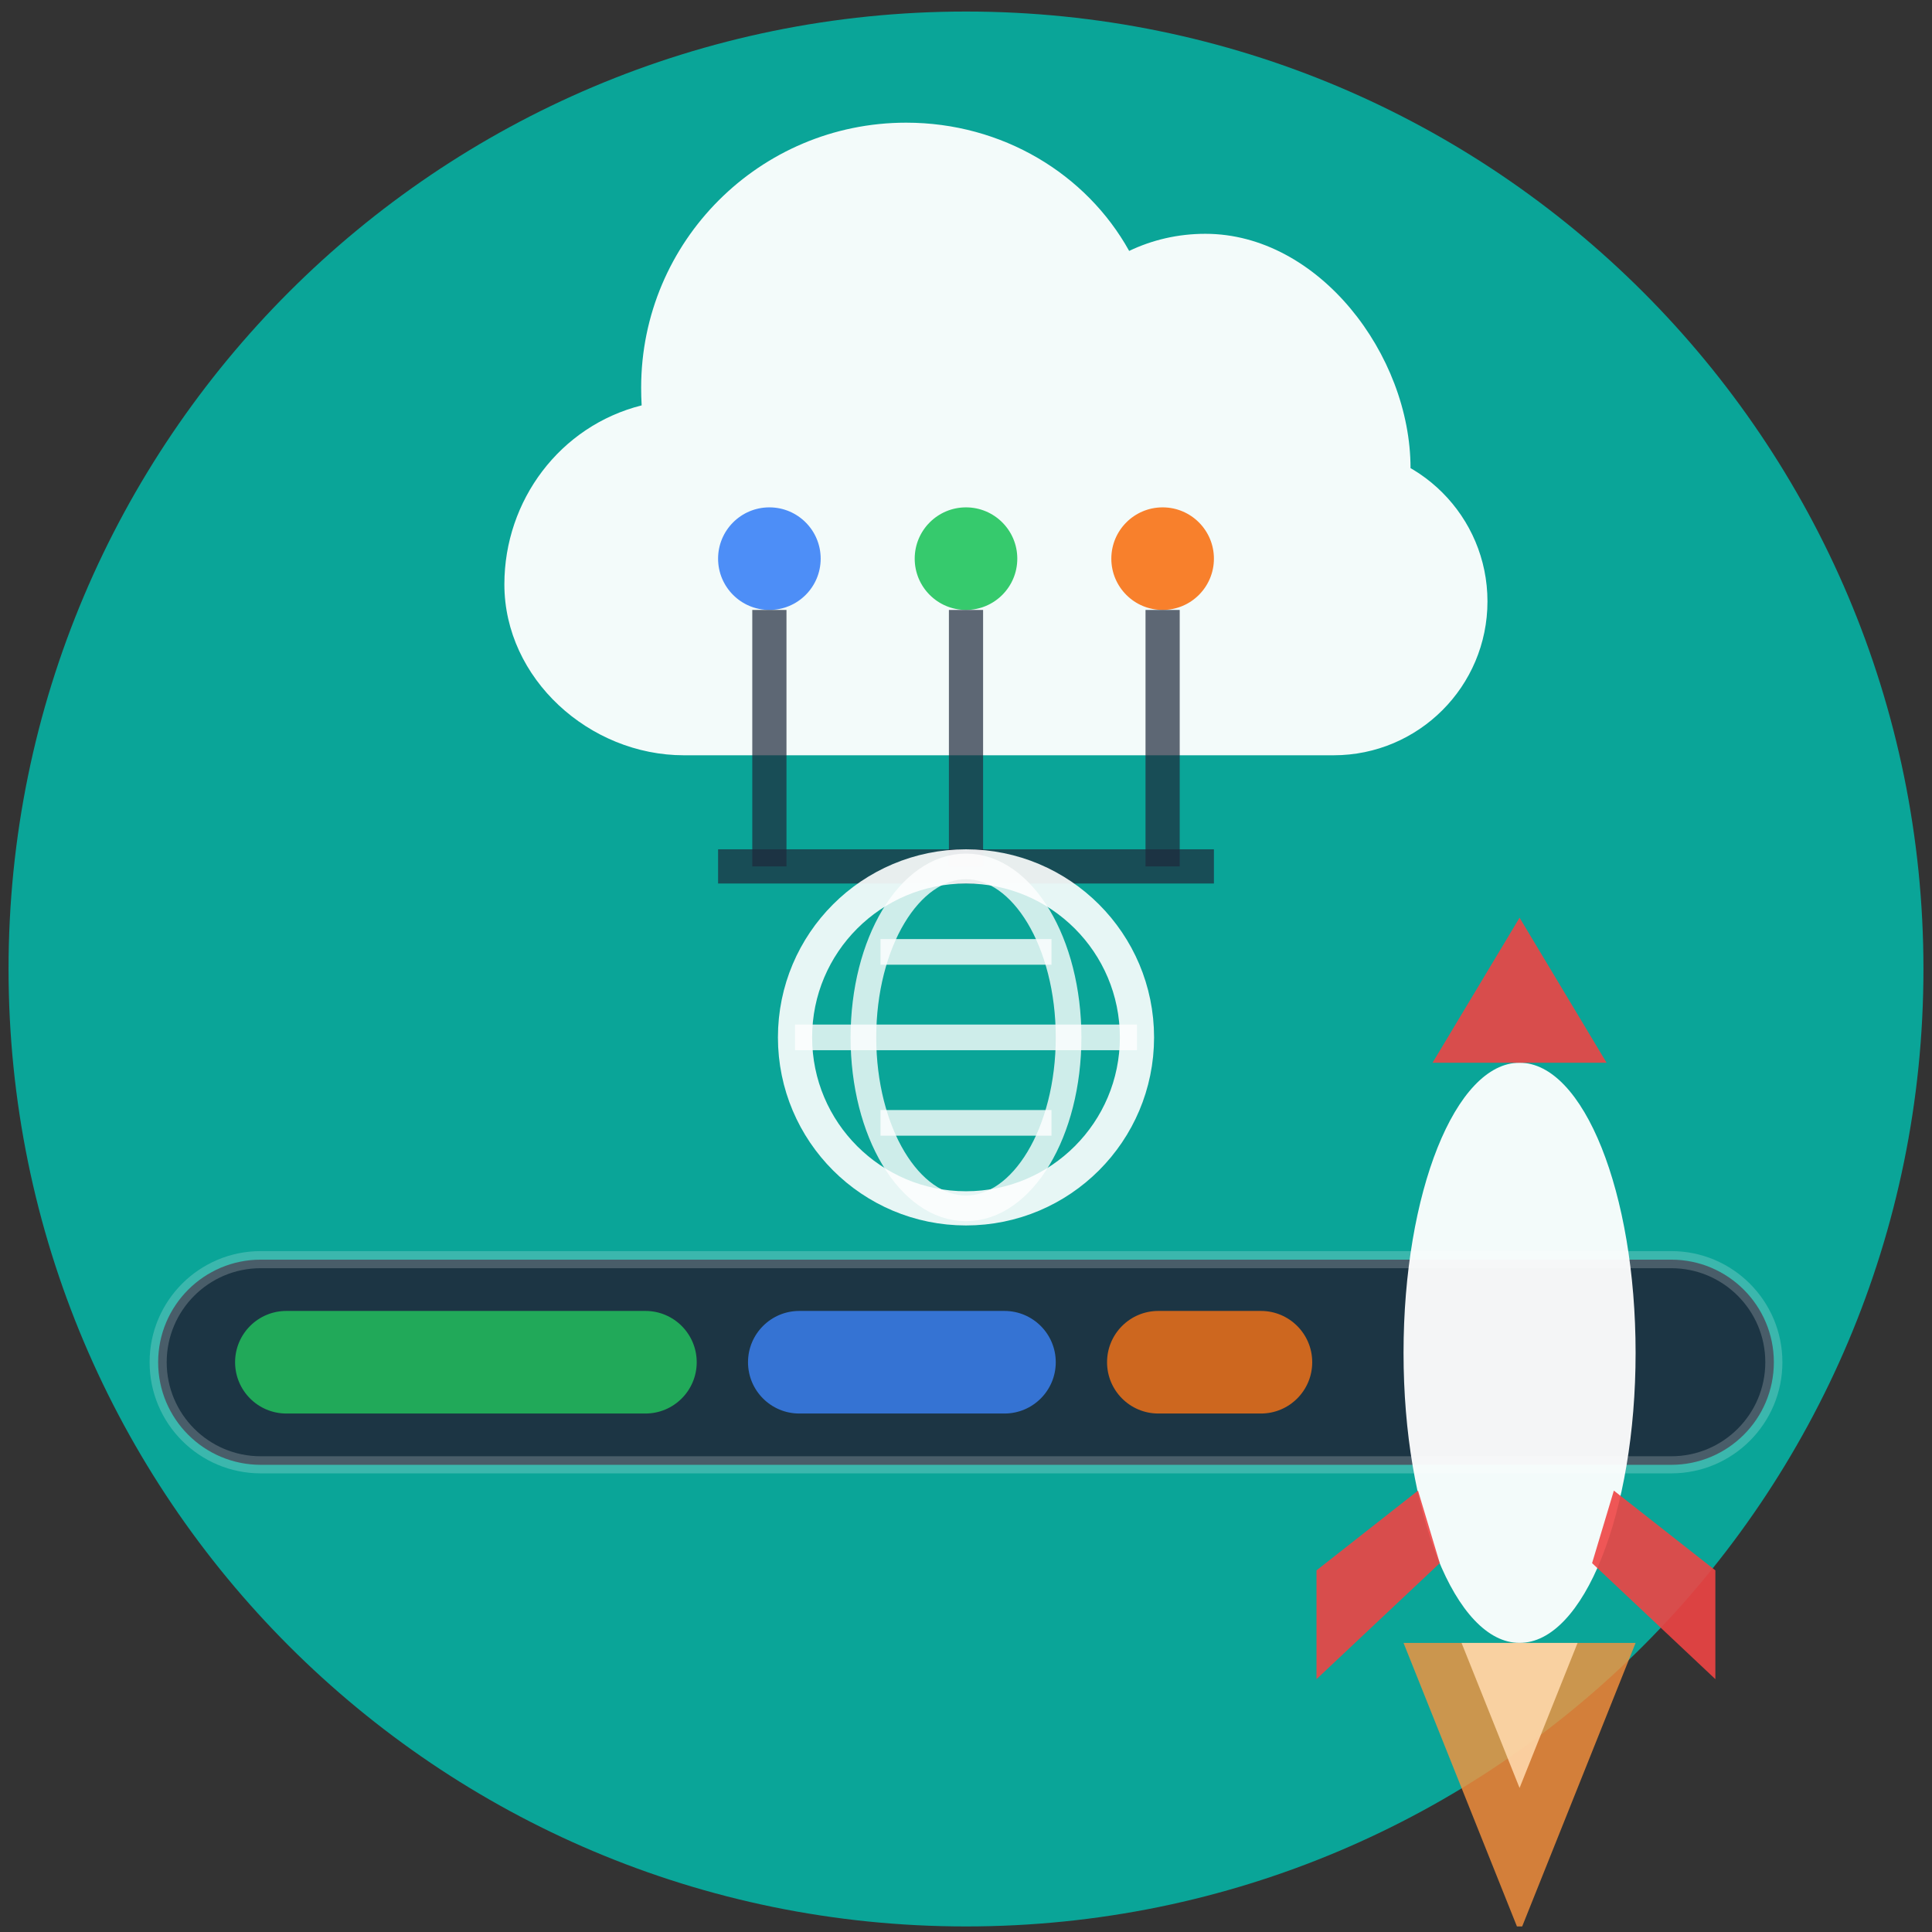
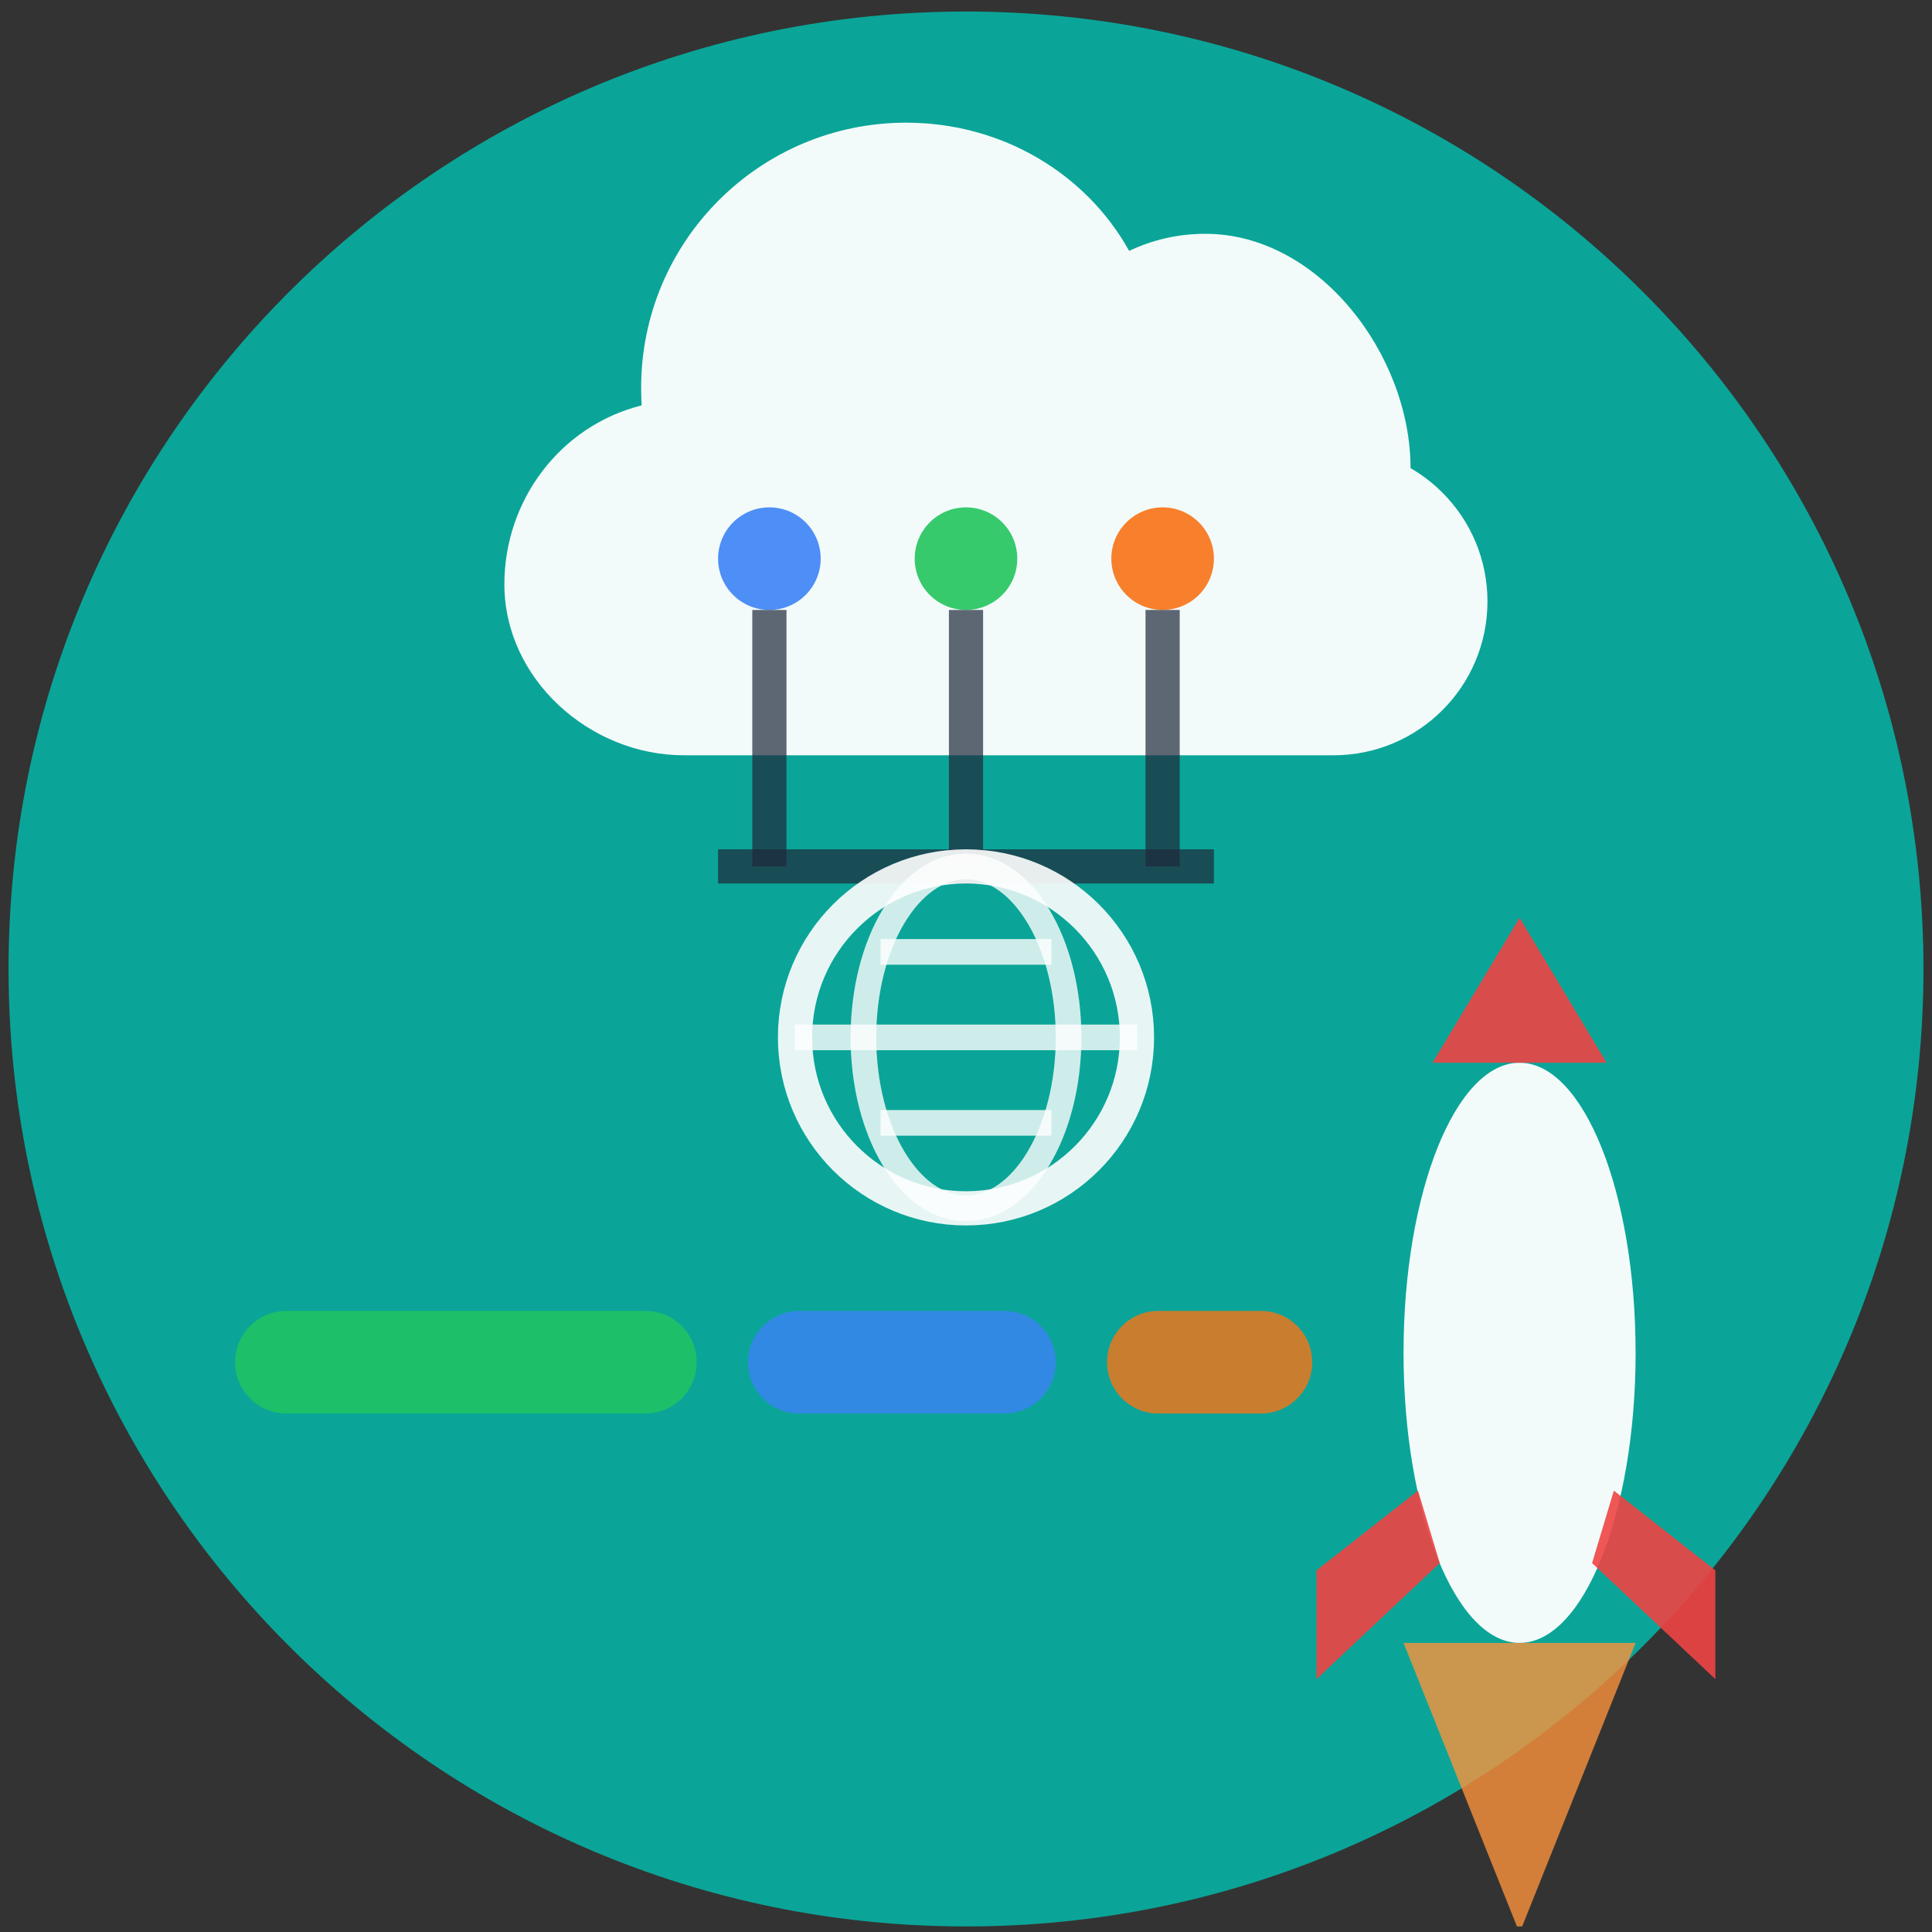
<svg xmlns="http://www.w3.org/2000/svg" width="113" height="113" viewBox="0 0 113 113" fill="none">
  <rect x="0" y="0" width="113" height="113" fill="#333333" stroke="none" />
  <g clip-path="url(#clip0_156_517)">
    <path d="M56.5 112.675C87.428 112.675 112.5 87.603 112.5 56.675C112.5 25.747 87.428 0.675 56.5 0.675C25.572 0.675 0.5 25.747 0.5 56.675C0.5 87.603 25.572 112.675 56.5 112.675Z" fill="#0AA598" />
    <path d="M82.5 27.379C82.5 20.751 77.127 13.675 70.5 13.675C68.895 13.675 67.388 14.032 66.043 14.676C63.543 10.176 58.627 7.175 53 7.175C44.441 7.175 37.5 14.115 37.5 22.675C37.5 23.022 37.51 23.367 37.529 23.71C32.757 24.91 29.5 29.268 29.5 34.175C29.5 39.698 34.477 44.175 40 44.175H78C82.971 44.175 87 40.145 87 35.175C87 30.204 82.971 26.175 78 26.175L82.5 27.379Z" fill="white" fill-opacity="0.95" />
    <path d="M45 35.675C46.657 35.675 48 34.332 48 32.675C48 31.018 46.657 29.675 45 29.675C43.343 29.675 42 31.018 42 32.675C42 34.332 43.343 35.675 45 35.675Z" fill="#3B82F6" fill-opacity="0.9" />
    <path d="M56.5 35.675C58.157 35.675 59.5 34.332 59.5 32.675C59.5 31.018 58.157 29.675 56.5 29.675C54.843 29.675 53.5 31.018 53.5 32.675C53.5 34.332 54.843 35.675 56.5 35.675Z" fill="#22C55E" fill-opacity="0.9" />
    <path d="M68 35.675C69.657 35.675 71 34.332 71 32.675C71 31.018 69.657 29.675 68 29.675C66.343 29.675 65 31.018 65 32.675C65 34.332 66.343 35.675 68 35.675Z" fill="#F97316" fill-opacity="0.9" />
    <path d="M45 35.675V50.675M56.5 35.675V50.675M68 35.675V50.675" stroke="#1E293B" stroke-opacity="0.7" stroke-width="2" />
    <path d="M42 50.675H71" stroke="#1E293B" stroke-opacity="0.7" stroke-width="2" />
    <path d="M56.5 70.675C62.023 70.675 66.5 66.198 66.5 60.675C66.5 55.152 62.023 50.675 56.5 50.675C50.977 50.675 46.5 55.152 46.5 60.675C46.5 66.198 50.977 70.675 56.5 70.675Z" stroke="white" stroke-opacity="0.9" stroke-width="2" />
    <path d="M56.5 70.675C59.814 70.675 62.5 66.198 62.5 60.675C62.5 55.152 59.814 50.675 56.5 50.675C53.186 50.675 50.5 55.152 50.5 60.675C50.5 66.198 53.186 70.675 56.5 70.675Z" stroke="white" stroke-opacity="0.8" stroke-width="1.5" />
    <path d="M46.5 60.675H66.5M51.5 55.675H61.5M51.5 65.675H61.5" stroke="white" stroke-opacity="0.8" stroke-width="1.5" />
-     <path d="M97.75 73.675H15.25C11.936 73.675 9.25 76.361 9.25 79.675C9.25 82.989 11.936 85.675 15.25 85.675H97.75C101.064 85.675 103.75 82.989 103.75 79.675C103.75 76.361 101.064 73.675 97.75 73.675Z" fill="#1E293B" fill-opacity="0.9" stroke="white" stroke-opacity="0.2" />
    <path d="M37.75 76.675H16.75C15.093 76.675 13.75 78.018 13.75 79.675C13.75 81.332 15.093 82.675 16.75 82.675H37.75C39.407 82.675 40.75 81.332 40.75 79.675C40.75 78.018 39.407 76.675 37.75 76.675Z" fill="#22C55E" fill-opacity="0.8" />
    <path d="M58.75 76.675H46.75C45.093 76.675 43.75 78.018 43.75 79.675C43.75 81.332 45.093 82.675 46.75 82.675H58.75C60.407 82.675 61.75 81.332 61.75 79.675C61.75 78.018 60.407 76.675 58.75 76.675Z" fill="#3B82F6" fill-opacity="0.8" />
    <path d="M73.75 76.675H67.75C66.093 76.675 64.75 78.018 64.75 79.675C64.75 81.332 66.093 82.675 67.75 82.675H73.75C75.407 82.675 76.75 81.332 76.75 79.675C76.75 78.018 75.407 76.675 73.75 76.675Z" fill="#F97316" fill-opacity="0.8" />
    <path d="M88.877 96.091C92.625 96.091 95.664 88.495 95.664 79.125C95.664 69.754 92.625 62.158 88.877 62.158C85.129 62.158 82.091 69.754 82.091 79.125C82.091 88.495 85.129 96.091 88.877 96.091Z" fill="white" fill-opacity="0.95" />
    <path d="M83.788 62.158L88.877 53.675L93.967 62.158H83.788Z" fill="#EF4444" fill-opacity="0.9" />
    <path d="M82.938 87.184L77 91.849V98.212L84.21 91.425L82.938 87.184Z" fill="#EF4444" fill-opacity="0.9" />
    <path d="M94.392 87.184L100.33 91.849V98.212L93.119 91.425L94.392 87.184Z" fill="#EF4444" fill-opacity="0.9" />
    <path d="M82.091 96.092L88.877 113.058L95.664 96.092H82.091Z" fill="#FB923C" fill-opacity="0.8" />
-     <path d="M85.484 96.092L88.877 104.575L92.27 96.092H85.484Z" fill="#FED7AA" fill-opacity="0.9" />
  </g>
  <defs>
    <clipPath id="clip0_156_517">
      <rect width="113" height="112" fill="white" transform="translate(0 0.675)" />
    </clipPath>
  </defs>
</svg>